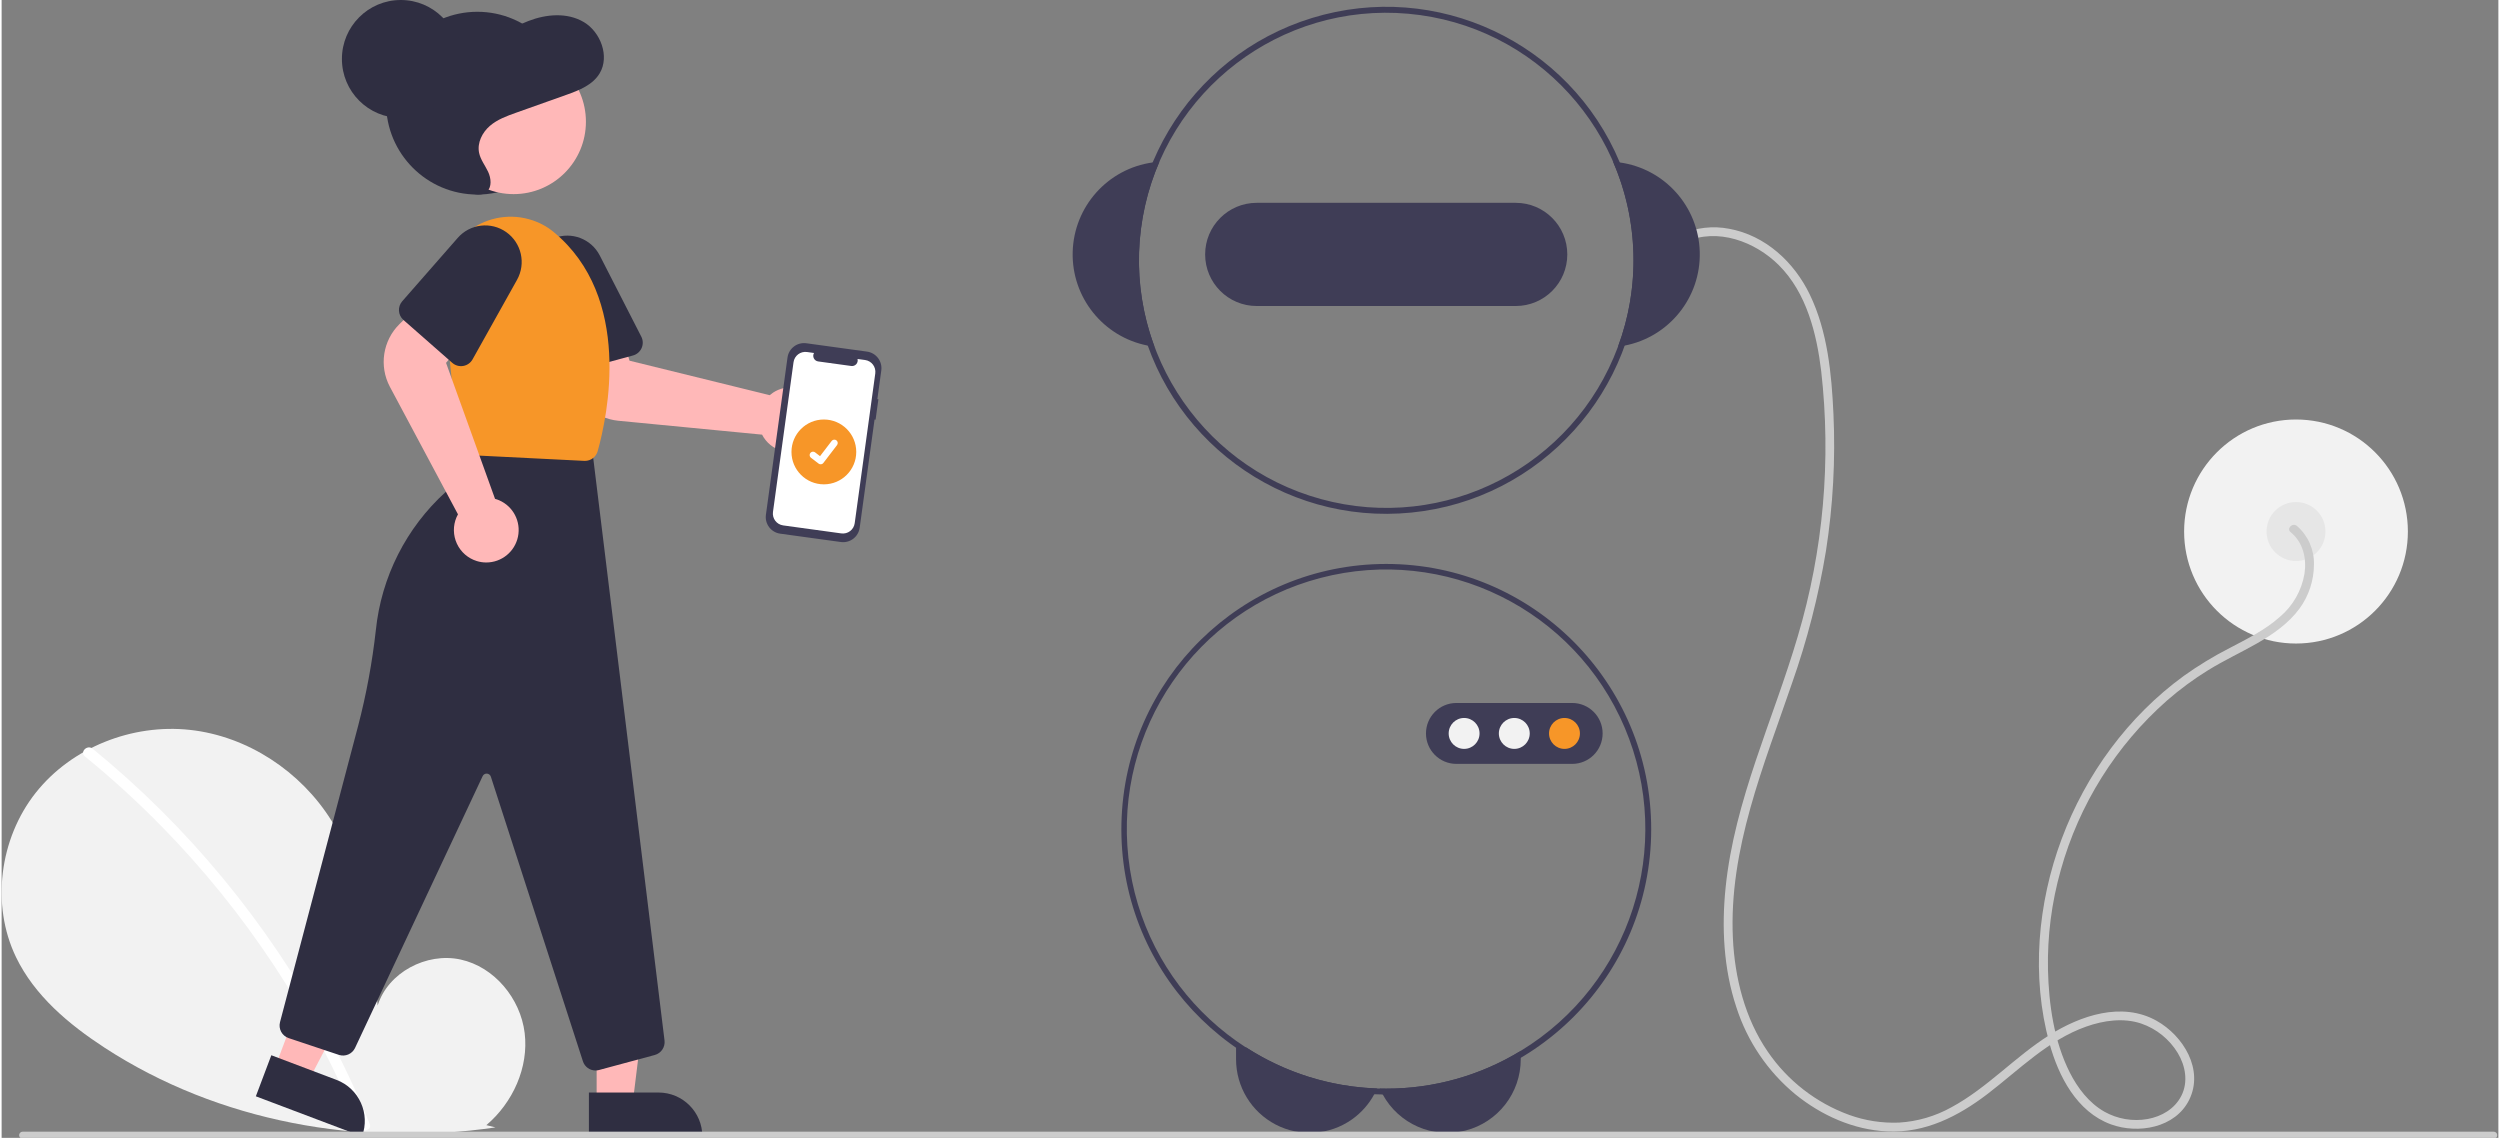
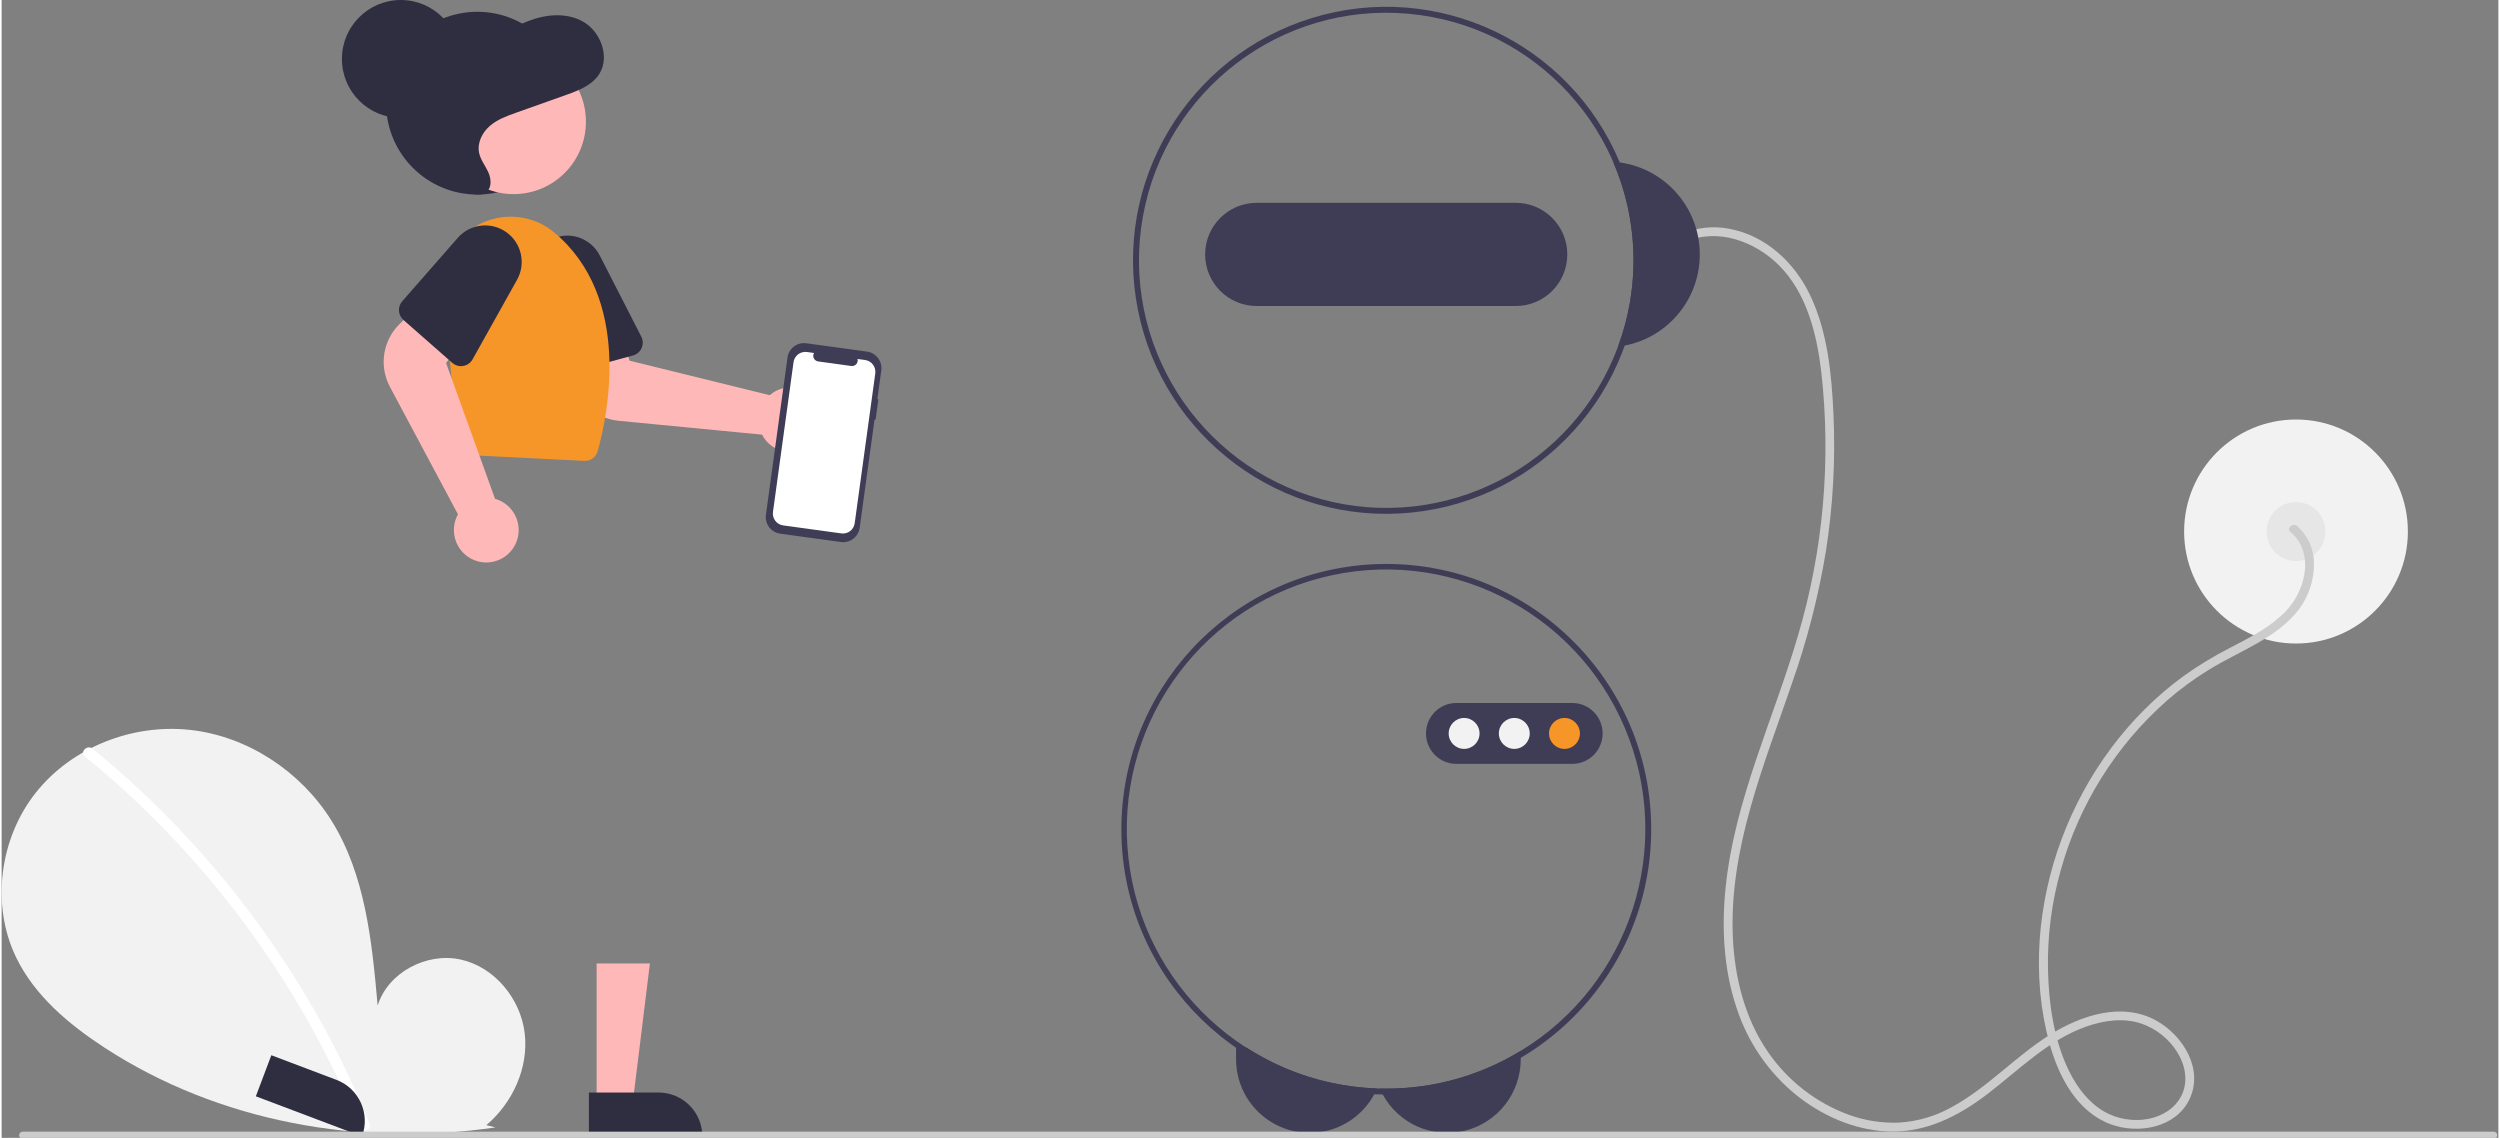
<svg xmlns="http://www.w3.org/2000/svg" width="769px" height="350px" viewBox="0 0 768 350" version="1.1">
  <rect x="0" y="0" width="768" height="350" fill="#808080" stroke="none" />
  <g id="surface1">
    <path style=" stroke:none;fill-rule:nonzero;fill:rgb(94.902%,94.902%,94.902%);fill-opacity:1;" d="M 740.164 163.492 C 740.164 182.523 724.758 197.949 705.75 197.949 C 686.742 197.949 671.336 182.523 671.336 163.492 C 671.336 144.465 686.742 129.039 705.75 129.039 C 724.758 129.039 740.164 144.465 740.164 163.492 Z M 740.164 163.492 " />
    <path style=" stroke:none;fill-rule:nonzero;fill:rgb(90.196%,90.196%,90.196%);fill-opacity:1;" d="M 714.809 163.492 C 714.809 168.5 710.754 172.562 705.75 172.562 C 700.75 172.562 696.695 168.5 696.695 163.492 C 696.695 158.484 700.75 154.426 705.75 154.426 C 710.754 154.426 714.809 158.484 714.809 163.492 Z M 714.809 163.492 " />
    <path style=" stroke:none;fill-rule:nonzero;fill:rgb(80%,80%,80%);fill-opacity:1;" d="M 704.098 163.688 C 707.91 166.805 709.074 171.715 708.363 176.457 C 707.492 181.656 704.797 186.375 700.762 189.77 C 696.227 193.805 690.691 196.531 685.352 199.324 C 680.445 201.832 675.73 204.699 671.246 207.898 C 654.074 220.395 641.102 238.188 633.676 258.043 C 626.266 277.863 624.273 300.359 629.906 320.902 C 632.695 331.066 638.332 342.031 648.836 345.855 C 657.207 348.906 668.637 346.941 672.898 338.305 C 677.477 329.023 671.09 318.594 662.859 313.988 C 652.191 308.016 639.449 312.379 629.855 318.422 C 619.293 325.078 610.801 334.629 599.773 340.59 C 594.812 343.359 589.285 344.973 583.613 345.312 C 578.406 345.516 573.203 344.711 568.301 342.941 C 558.125 339.23 549.363 332.422 543.25 323.473 C 536.242 313.281 533.109 300.785 532.535 288.543 C 531.258 261.152 542.062 235.531 550.734 210.129 C 555.395 196.902 558.887 183.293 561.168 169.453 C 563.336 155.547 564.109 141.453 563.473 127.391 C 562.898 114.957 561.672 101.953 556.191 90.598 C 551.371 80.613 542.562 72.438 531.426 70.379 C 526.406 69.391 521.203 69.988 516.535 72.09 C 514.949 72.816 516.328 75.16 517.906 74.438 C 527.766 69.938 539.414 74.316 546.691 81.586 C 555.195 90.074 558.316 102.605 559.703 114.172 C 562.816 141.582 560.363 169.34 552.484 195.773 C 544.926 221.48 533.035 246.117 530.293 273.051 C 529.039 285.34 529.684 298.047 533.605 309.832 C 536.973 320.328 543.285 329.637 551.789 336.641 C 559.797 343.121 569.648 347.539 580.02 348.027 C 591.664 348.582 601.871 343.387 610.902 336.473 C 620.578 329.07 629.477 319.934 641.195 315.785 C 646.539 313.891 652.621 313.008 658.105 314.832 C 662.812 316.441 666.805 319.652 669.383 323.91 C 671.766 327.875 672.645 332.832 670.473 337.094 C 668.43 341.098 664.438 343.418 660.121 344.211 C 655.547 345.02 650.832 344.219 646.785 341.941 C 642.055 339.234 638.59 334.695 636.164 329.898 C 631.328 320.332 629.703 308.945 629.457 298.328 C 629.242 287.957 630.57 277.613 633.395 267.633 C 639.02 247.445 650.375 229.324 666.082 215.469 C 670.039 212.02 674.27 208.898 678.738 206.141 C 683.609 203.133 688.809 200.73 693.777 197.895 C 698.664 195.102 703.48 191.766 706.848 187.172 C 709.715 183.234 711.266 178.488 711.273 173.617 C 711.375 169.078 709.449 164.73 706.016 161.766 C 704.672 160.668 702.738 162.578 704.098 163.688 Z M 704.098 163.688 " />
    <path style=" stroke:none;fill-rule:nonzero;fill:rgb(24.706%,23.922%,33.725%);fill-opacity:1;" d="M 382.809 322.172 C 394.844 329.961 408.766 334.328 423.086 334.812 C 422.828 335.418 422.543 336.012 422.223 336.59 C 420.559 339.672 418.203 342.324 415.34 344.344 C 408.438 349.207 399.402 349.816 391.91 345.922 C 384.414 342.027 379.711 334.277 379.711 325.828 L 379.711 322.172 Z M 382.809 322.172 " />
    <path style=" stroke:none;fill-rule:nonzero;fill:rgb(24.706%,23.922%,33.725%);fill-opacity:1;" d="M 467.281 323.242 L 467.281 325.828 C 467.285 336.176 460.277 345.211 450.258 347.766 C 440.242 350.324 429.77 345.75 424.824 336.66 C 424.492 336.07 424.191 335.461 423.926 334.84 C 424.59 334.859 425.242 334.867 425.902 334.867 C 440.5 334.883 454.82 330.859 467.281 323.242 Z M 467.281 323.242 " />
    <path style=" stroke:none;fill-rule:nonzero;fill:rgb(24.706%,23.922%,33.725%);fill-opacity:1;" d="M 497.746 49.969 C 497.07 49.871 496.379 49.809 495.691 49.762 C 503.512 67.809 504.055 88.184 497.203 106.621 C 497.895 106.543 498.57 106.434 499.25 106.305 C 512.949 103.648 522.719 91.465 522.344 77.5 C 521.973 63.535 511.566 51.891 497.746 49.969 Z M 497.746 49.969 " />
-     <path style=" stroke:none;fill-rule:nonzero;fill:rgb(24.706%,23.922%,33.725%);fill-opacity:1;" d="M 356.109 49.762 C 355.422 49.809 354.734 49.871 354.055 49.969 C 340.234 51.891 329.832 63.535 329.457 77.5 C 329.086 91.465 338.855 103.648 352.551 106.305 C 353.23 106.434 353.91 106.543 354.598 106.621 C 347.746 88.184 348.289 67.809 356.109 49.762 Z M 356.109 49.762 " />
    <path style=" stroke:none;fill-rule:nonzero;fill:rgb(24.706%,23.922%,33.725%);fill-opacity:1;" d="M 497.746 49.969 C 482.289 13 441.359 -6.219 403.086 5.527 C 364.812 17.27 341.66 56.145 349.547 95.438 C 357.43 134.73 393.781 161.641 433.617 157.672 C 473.449 153.707 503.793 120.152 503.789 80.074 C 503.785 69.738 501.73 59.504 497.746 49.969 Z M 497.203 106.621 C 483.473 143.582 443.832 163.93 405.844 153.52 C 367.855 143.113 344.086 105.391 351.062 66.582 C 358.039 27.777 393.453 0.719 432.684 4.227 C 471.91 7.734 501.977 40.641 501.977 80.074 C 501.973 89.137 500.359 98.129 497.203 106.621 Z M 497.203 106.621 " />
    <path style=" stroke:none;fill-rule:nonzero;fill:rgb(24.706%,23.922%,33.725%);fill-opacity:1;" d="M 465.75 62.391 L 386.051 62.391 C 377.301 62.391 370.203 69.496 370.203 78.262 C 370.203 87.023 377.301 94.129 386.051 94.129 L 465.75 94.129 C 474.504 94.129 481.602 87.023 481.602 78.262 C 481.602 69.496 474.504 62.391 465.75 62.391 Z M 465.75 62.391 " />
    <path style=" stroke:none;fill-rule:nonzero;fill:rgb(24.706%,23.922%,33.725%);fill-opacity:1;" d="M 425.902 173.469 C 381.617 173.488 345.453 208.906 344.453 253.23 C 343.453 297.555 377.988 334.57 422.223 336.59 C 423.086 336.633 423.953 336.66 424.824 336.66 C 425.188 336.68 425.539 336.68 425.902 336.68 C 470.918 336.68 507.41 300.145 507.41 255.074 C 507.41 210.004 470.918 173.469 425.902 173.469 Z M 467.281 323.242 C 454.82 330.859 440.5 334.883 425.902 334.867 C 425.242 334.867 424.59 334.859 423.926 334.84 C 423.645 334.84 423.367 334.832 423.086 334.812 C 383.527 333.434 350.961 303.215 346.598 263.824 C 342.23 224.438 367.387 187.805 405.684 177.777 C 443.977 167.754 483.824 187.371 499.273 223.855 C 514.723 260.344 501.105 302.656 467.281 323.242 Z M 467.281 323.242 " />
    <path style=" stroke:none;fill-rule:nonzero;fill:rgb(24.706%,23.922%,33.725%);fill-opacity:1;" d="M 483.109 234.973 L 447.488 234.973 C 442.316 234.973 438.129 230.781 438.129 225.605 C 438.129 220.43 442.316 216.234 447.488 216.234 L 483.109 216.234 C 488.277 216.234 492.469 220.43 492.469 225.605 C 492.469 230.781 488.277 234.973 483.109 234.973 Z M 483.109 234.973 " />
    <path style=" stroke:none;fill-rule:nonzero;fill:rgb(94.902%,94.902%,94.902%);fill-opacity:1;" d="M 454.609 225.605 C 454.609 228.23 452.484 230.359 449.859 230.359 C 447.238 230.359 445.113 228.23 445.113 225.605 C 445.113 222.98 447.238 220.848 449.859 220.848 C 452.484 220.848 454.609 222.98 454.609 225.605 Z M 454.609 225.605 " />
    <path style=" stroke:none;fill-rule:nonzero;fill:rgb(94.902%,94.902%,94.902%);fill-opacity:1;" d="M 470.047 225.605 C 470.047 228.23 467.922 230.359 465.297 230.359 C 462.676 230.359 460.547 228.23 460.547 225.605 C 460.547 222.98 462.676 220.848 465.297 220.848 C 467.922 220.848 470.047 222.98 470.047 225.605 Z M 470.047 225.605 " />
    <path style=" stroke:none;fill-rule:nonzero;fill:rgb(96.863%,58.824%,15.686%);fill-opacity:1;" d="M 485.484 225.605 C 485.484 228.23 483.355 230.359 480.734 230.359 C 478.109 230.359 475.984 228.23 475.984 225.605 C 475.984 222.98 478.109 220.848 480.734 220.848 C 483.355 220.848 485.484 222.98 485.484 225.605 Z M 485.484 225.605 " />
    <path style=" stroke:none;fill-rule:nonzero;fill:rgb(94.902%,94.902%,94.902%);fill-opacity:1;" d="M 149.094 346.098 C 157.238 339.207 162.188 328.324 160.887 317.73 C 159.59 307.133 151.555 297.391 141.133 295.141 C 130.711 292.891 118.828 299.121 115.664 309.316 C 113.922 289.66 111.914 269.184 101.477 252.449 C 92.027 237.293 75.66 226.449 57.922 224.512 C 40.184 222.57 21.504 229.898 10.441 243.914 C -0.621 257.934 -3.328 278.312 4.418 294.406 C 10.129 306.258 20.645 315.082 31.66 322.262 C 66.812 345.16 110.418 352.898 151.906 346.785 Z M 149.094 346.098 " />
    <path style=" stroke:none;fill-rule:nonzero;fill:rgb(100%,100%,100%);fill-opacity:1;" d="M 27.984 230.305 C 42.621 242.238 56.047 255.59 68.074 270.16 C 80.098 284.715 90.688 300.402 99.688 317.004 C 104.719 326.316 109.238 335.895 113.227 345.703 C 114.039 347.695 110.801 348.566 110 346.594 C 102.934 329.305 94.195 312.75 83.91 297.172 C 73.668 281.645 61.953 267.152 48.918 253.895 C 41.547 246.398 33.766 239.312 25.617 232.672 C 23.949 231.312 26.328 228.953 27.984 230.305 Z M 27.984 230.305 " />
    <path style=" stroke:none;fill-rule:nonzero;fill:rgb(18.431%,18.039%,25.49%);fill-opacity:1;" d="M 174.41 31.734 C 174.41 47.262 161.84 59.844 146.332 59.844 C 130.828 59.844 118.258 47.262 118.258 31.734 C 118.258 16.211 130.828 3.625 146.332 3.625 C 161.84 3.625 174.41 16.211 174.41 31.734 Z M 174.41 31.734 " />
    <path style=" stroke:none;fill-rule:nonzero;fill:rgb(100%,72.157%,72.157%);fill-opacity:1;" d="M 251.043 134.66 C 250.504 135.469 249.848 136.195 249.098 136.812 C 246.906 138.621 244.051 139.406 241.242 138.973 C 238.438 138.543 235.949 136.93 234.402 134.547 C 234.223 134.273 234.062 133.988 233.914 133.695 L 189.672 129.422 C 182.504 128.703 176.656 123.359 175.285 116.277 L 172.773 103.023 L 190.039 100.332 L 193.137 110.949 L 236.273 121.559 C 236.605 121.266 236.961 120.996 237.332 120.75 C 241.301 118.172 246.527 118.742 249.852 122.113 C 253.172 125.48 253.668 130.723 251.043 134.66 Z M 251.043 134.66 " />
    <path style=" stroke:none;fill-rule:nonzero;fill:rgb(18.431%,18.039%,25.49%);fill-opacity:1;" d="M 194.199 109.348 L 174.91 114.562 C 172.738 115.148 170.504 113.863 169.914 111.688 L 163.16 86.652 C 161.66 81.098 164.594 75.305 169.953 73.234 C 175.312 71.16 181.371 73.473 183.992 78.594 L 196.762 103.547 C 197.324 104.645 197.359 105.934 196.863 107.059 C 196.363 108.184 195.387 109.027 194.199 109.348 Z M 194.199 109.348 " />
    <path style=" stroke:none;fill-rule:nonzero;fill:rgb(100%,72.157%,72.157%);fill-opacity:1;" d="M 183.027 339.238 L 194.129 339.238 L 199.41 296.363 L 183.023 296.363 Z M 183.027 339.238 " />
    <path style=" stroke:none;fill-rule:nonzero;fill:rgb(18.431%,18.039%,25.49%);fill-opacity:1;" d="M 215.543 349.562 L 180.648 349.562 L 180.648 336.062 L 202.059 336.062 C 209.508 336.062 215.543 342.105 215.543 349.562 Z M 215.543 349.562 " />
-     <path style=" stroke:none;fill-rule:nonzero;fill:rgb(100%,72.157%,72.157%);fill-opacity:1;" d="M 84.066 328.406 L 94.453 332.332 L 114.523 294.09 L 99.191 288.293 Z M 84.066 328.406 " />
    <path style=" stroke:none;fill-rule:nonzero;fill:rgb(18.431%,18.039%,25.49%);fill-opacity:1;" d="M 110.844 349.562 L 78.199 337.223 L 82.961 324.594 L 102.992 332.168 C 109.961 334.801 113.473 342.59 110.844 349.562 Z M 110.844 349.562 " />
-     <path style=" stroke:none;fill-rule:nonzero;fill:rgb(18.431%,18.039%,25.49%);fill-opacity:1;" d="M 182.676 329.281 C 180.91 329.277 179.348 328.141 178.805 326.457 L 150.484 238.898 C 150.312 238.367 149.836 237.996 149.277 237.961 C 148.723 237.926 148.199 238.234 147.961 238.738 L 108.715 322.34 C 107.836 324.211 105.699 325.129 103.738 324.477 L 88.281 319.316 C 86.246 318.633 85.086 316.484 85.633 314.406 L 109.672 223.234 C 112.188 213.578 114.004 203.75 115.109 193.832 C 116.793 177.5 124.441 162.363 136.586 151.328 C 141.891 146.465 145.336 139.902 146.34 132.773 L 146.402 132.316 L 181.609 137.883 L 203.91 320.07 C 204.148 322.086 202.879 323.973 200.926 324.508 L 183.738 329.141 C 183.395 329.234 183.035 329.281 182.676 329.281 Z M 182.676 329.281 " />
    <path style=" stroke:none;fill-rule:nonzero;fill:rgb(100%,72.157%,72.157%);fill-opacity:1;" d="M 179.73 37.441 C 179.73 49.738 169.773 59.711 157.488 59.711 C 145.203 59.711 135.242 49.738 135.242 37.441 C 135.242 25.141 145.203 15.172 157.488 15.172 C 169.773 15.172 179.73 25.141 179.73 37.441 Z M 179.73 37.441 " />
    <path style=" stroke:none;fill-rule:nonzero;fill:rgb(96.863%,58.824%,15.686%);fill-opacity:1;" d="M 179.422 141.766 C 179.352 141.766 179.281 141.766 179.211 141.762 L 144.312 140.016 C 142.297 139.922 140.656 138.363 140.461 136.355 L 135.691 89.816 C 134.984 82.895 137.742 76.07 143.059 71.594 C 148.375 67.117 155.562 65.562 162.25 67.445 C 164.98 68.195 167.523 69.504 169.719 71.293 C 194.27 91.477 186.352 128.051 183.344 138.781 C 182.855 140.547 181.25 141.77 179.422 141.766 Z M 179.422 141.766 " />
    <path style=" stroke:none;fill-rule:nonzero;fill:rgb(100%,72.157%,72.157%);fill-opacity:1;" d="M 149.059 173.02 C 148.086 173.02 147.121 172.875 146.191 172.59 C 143.477 171.762 141.238 169.816 140.043 167.238 C 138.848 164.66 138.809 161.691 139.934 159.082 C 140.066 158.785 140.211 158.492 140.371 158.207 L 119.418 118.961 C 116.047 112.586 117.25 104.75 122.383 99.688 L 132.012 90.25 L 143.812 103.152 L 136.703 111.617 L 151.773 153.449 C 152.203 153.562 152.625 153.711 153.031 153.883 C 157.371 155.762 159.797 160.438 158.832 165.074 C 157.871 169.707 153.789 173.027 149.059 173.02 Z M 149.059 173.02 " />
    <path style=" stroke:none;fill-rule:nonzero;fill:rgb(18.431%,18.039%,25.49%);fill-opacity:1;" d="M 138.621 111.613 L 123.602 98.426 C 121.91 96.938 121.742 94.363 123.223 92.668 L 140.301 73.168 C 144.09 68.844 150.531 68.078 155.223 71.398 C 159.918 74.719 161.348 81.051 158.543 86.07 L 144.863 110.539 C 144.266 111.613 143.211 112.359 142 112.566 C 140.789 112.777 139.547 112.426 138.621 111.613 Z M 138.621 111.613 " />
    <path style=" stroke:none;fill-rule:nonzero;fill:rgb(18.431%,18.039%,25.49%);fill-opacity:1;" d="M 143.172 59.074 C 145.203 59.793 147.691 60.43 149.289 58.934 C 150.848 57.477 150.562 54.809 149.645 52.844 C 148.727 50.879 147.301 49.129 146.863 46.988 C 146.238 43.922 147.855 40.738 150.168 38.738 C 152.477 36.742 155.387 35.691 158.223 34.68 L 173.797 29.141 C 177.648 27.766 181.805 26.156 183.961 22.547 C 187.082 17.324 184.227 9.855 179.109 6.809 C 173.988 3.762 167.523 4.328 162 6.473 C 158.945 7.656 156.039 9.289 152.879 10.125 C 146.645 11.77 139.555 10.293 134.078 13.812 C 129.309 16.879 127.094 23.129 127.258 28.977 C 127.418 34.828 129.566 40.398 131.836 45.746 C 133.188 48.93 134.629 52.148 136.914 54.68 C 139.203 57.211 142.504 58.98 145.805 58.516 Z M 143.172 59.074 " />
    <path style=" stroke:none;fill-rule:nonzero;fill:rgb(18.431%,18.039%,25.49%);fill-opacity:1;" d="M 140.898 18.133 C 140.898 28.148 132.789 36.27 122.785 36.27 C 112.781 36.27 104.672 28.148 104.672 18.133 C 104.672 8.121 112.781 0 122.785 0 C 132.789 0 140.898 8.121 140.898 18.133 Z M 140.898 18.133 " />
    <path style=" stroke:none;fill-rule:nonzero;fill:rgb(24.706%,23.922%,33.725%);fill-opacity:1;" d="M 269.695 122.816 L 269.375 122.773 L 270.586 113.957 C 270.973 111.141 269.004 108.539 266.188 108.152 L 247.531 105.586 C 244.719 105.199 242.121 107.168 241.734 109.988 L 235.094 158.352 C 234.707 161.172 236.676 163.77 239.488 164.156 L 258.145 166.723 C 260.961 167.113 263.555 165.141 263.941 162.324 L 268.512 129.047 L 268.832 129.094 Z M 269.695 122.816 " />
    <path style=" stroke:none;fill-rule:nonzero;fill:rgb(100%,100%,100%);fill-opacity:1;" d="M 265.602 110.738 L 263.277 110.422 C 263.422 110.984 263.277 111.578 262.891 112.012 C 262.504 112.445 261.93 112.66 261.355 112.578 L 251.16 111.176 C 250.586 111.098 250.09 110.738 249.836 110.215 C 249.578 109.695 249.602 109.082 249.891 108.578 L 247.723 108.277 C 245.715 108.004 243.867 109.406 243.59 111.414 L 237.266 157.48 C 236.992 159.488 238.395 161.34 240.398 161.613 L 258.277 164.074 C 260.285 164.352 262.133 162.949 262.406 160.941 L 268.734 114.875 C 269.008 112.867 267.605 111.016 265.602 110.738 Z M 265.602 110.738 " />
-     <path style=" stroke:none;fill-rule:nonzero;fill:rgb(96.863%,58.824%,15.686%);fill-opacity:1;" d="M 262.883 139.012 C 262.883 144.52 258.422 148.984 252.922 148.984 C 247.418 148.984 242.957 144.52 242.957 139.012 C 242.957 133.504 247.418 129.039 252.922 129.039 C 258.422 129.039 262.883 133.504 262.883 139.012 Z M 262.883 139.012 " />
-     <path style=" stroke:none;fill-rule:nonzero;fill:rgb(100%,100%,100%);fill-opacity:1;" d="M 251.934 142.816 C 251.707 142.816 251.492 142.746 251.312 142.609 L 251.301 142.602 L 248.957 140.809 C 248.664 140.582 248.508 140.215 248.559 139.844 C 248.605 139.473 248.848 139.156 249.191 139.016 C 249.535 138.871 249.93 138.926 250.223 139.152 L 251.742 140.316 L 255.324 135.637 C 255.672 135.184 256.328 135.098 256.781 135.445 L 256.762 135.477 L 256.781 135.445 C 257.238 135.797 257.324 136.449 256.977 136.906 L 252.762 142.41 C 252.562 142.668 252.258 142.816 251.934 142.816 Z M 251.934 142.816 " />
    <path style=" stroke:none;fill-rule:nonzero;fill:rgb(80%,80%,80%);fill-opacity:1;" d="M 766.578 350.262 L 6.461 350.262 C 5.867 350.258 5.387 349.777 5.387 349.18 C 5.387 348.586 5.867 348.105 6.461 348.102 L 766.578 348.102 C 767.172 348.102 767.656 348.586 767.656 349.18 C 767.656 349.777 767.172 350.262 766.578 350.262 Z M 766.578 350.262 " />
  </g>
</svg>